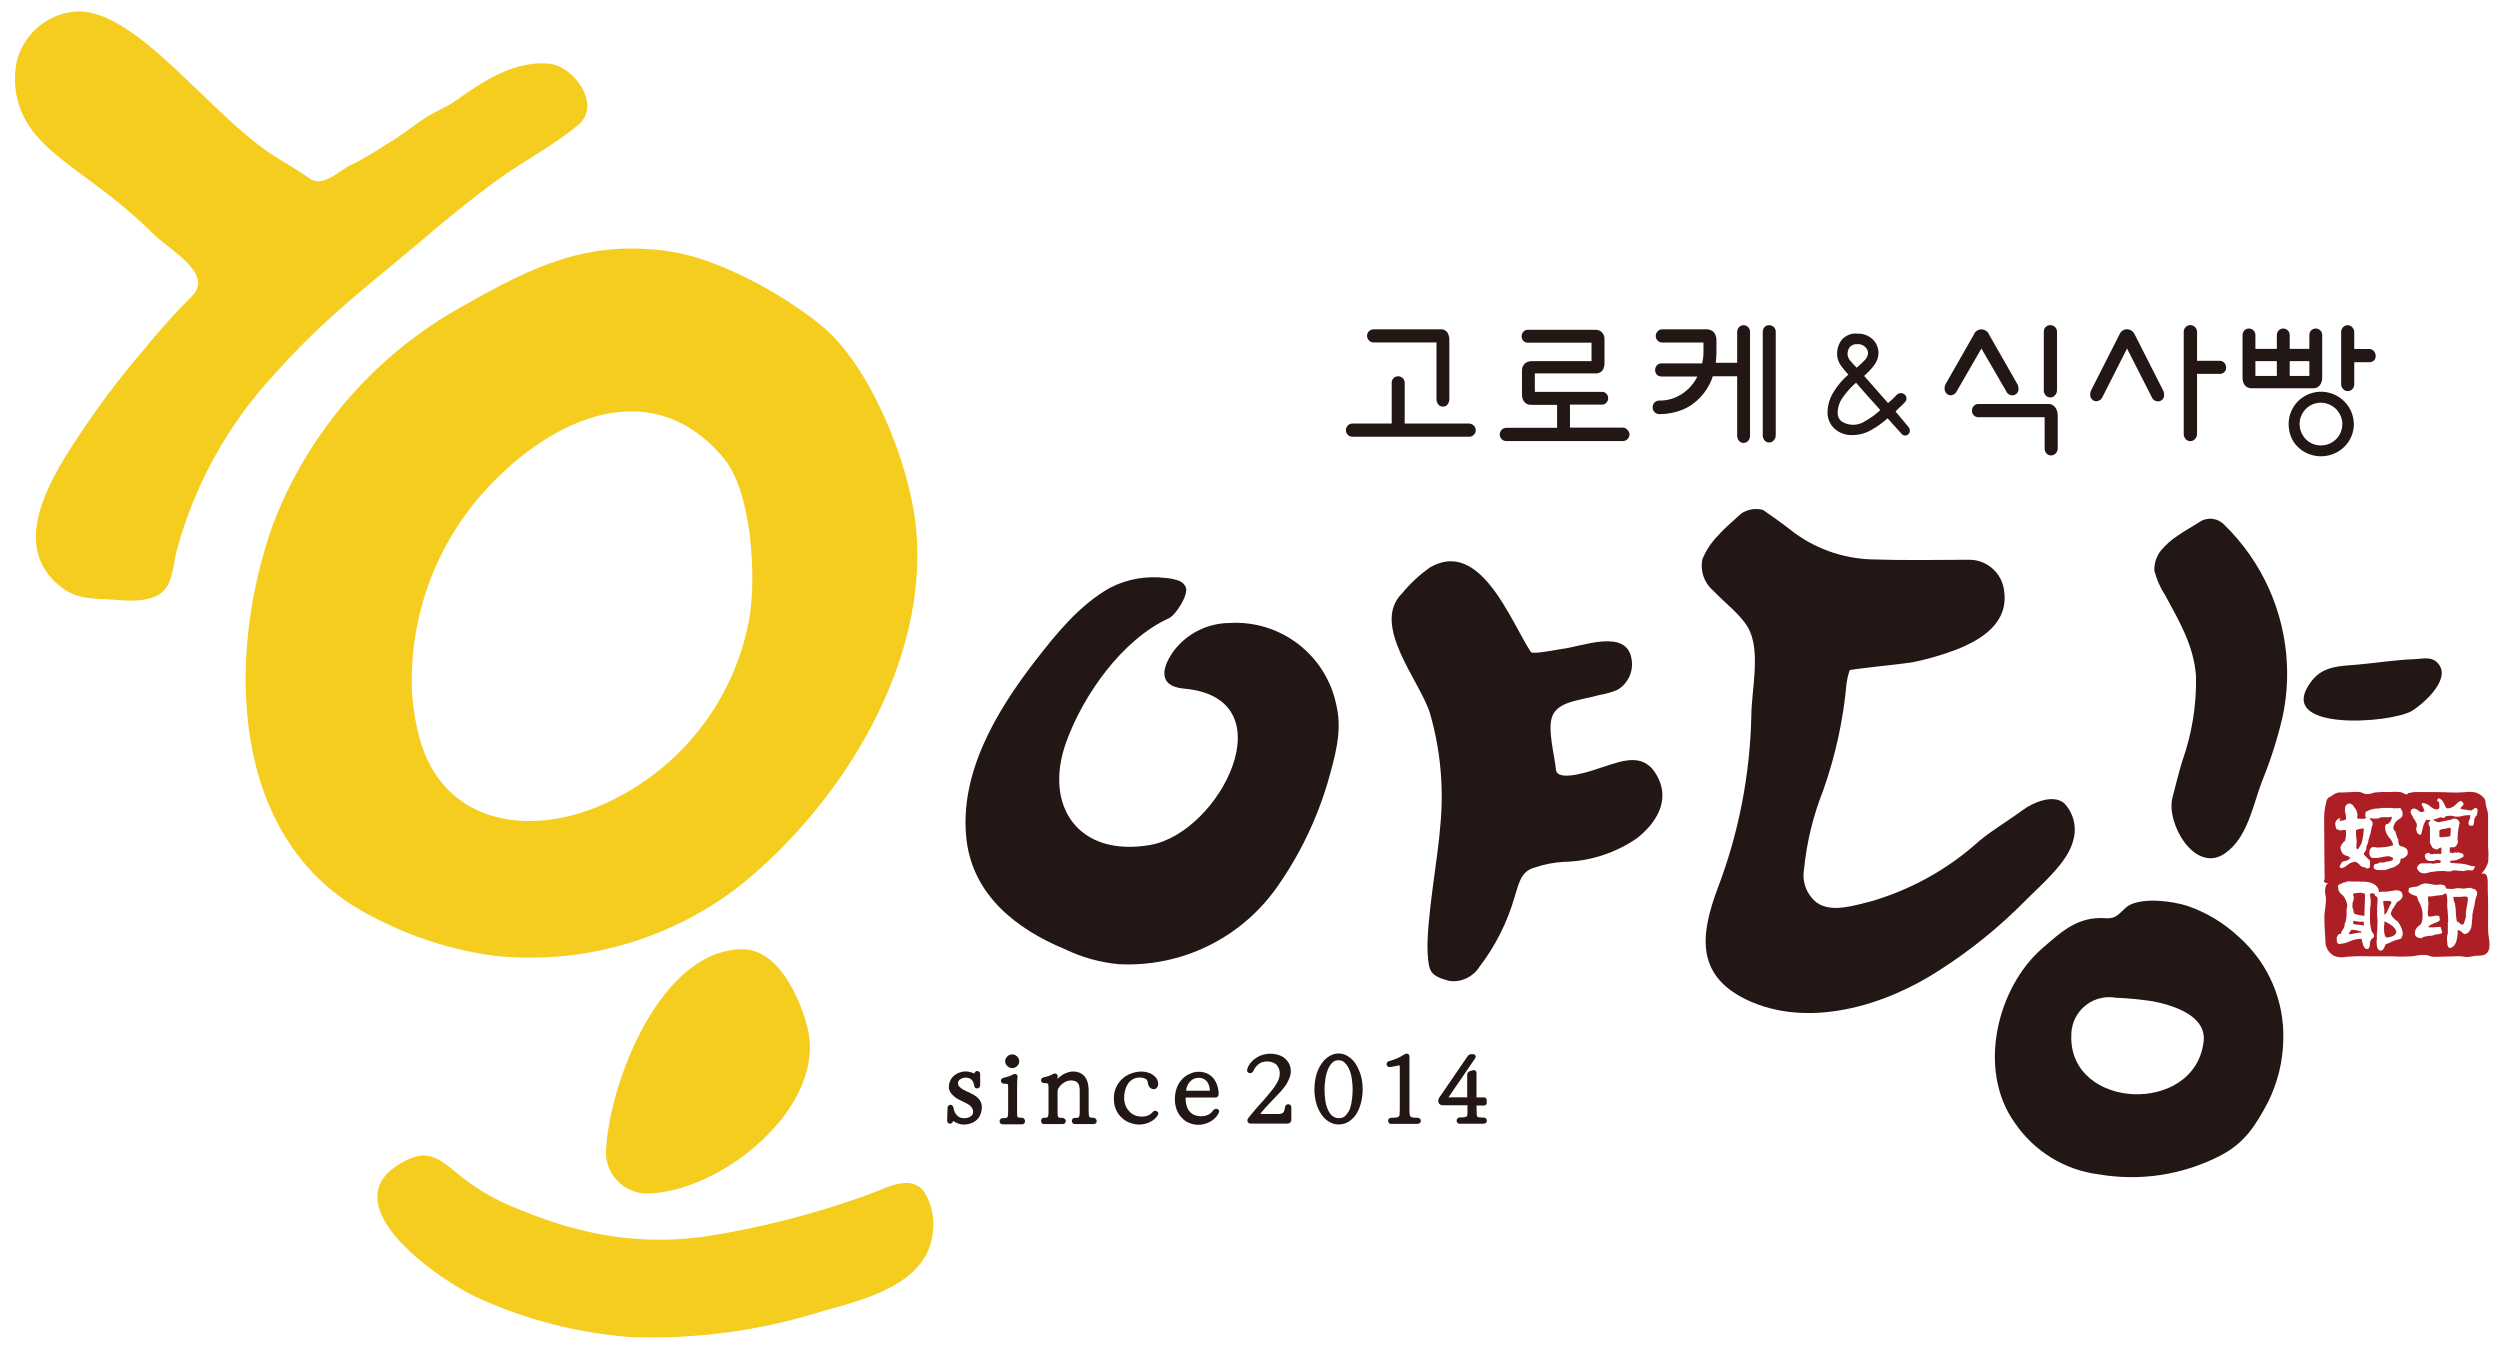
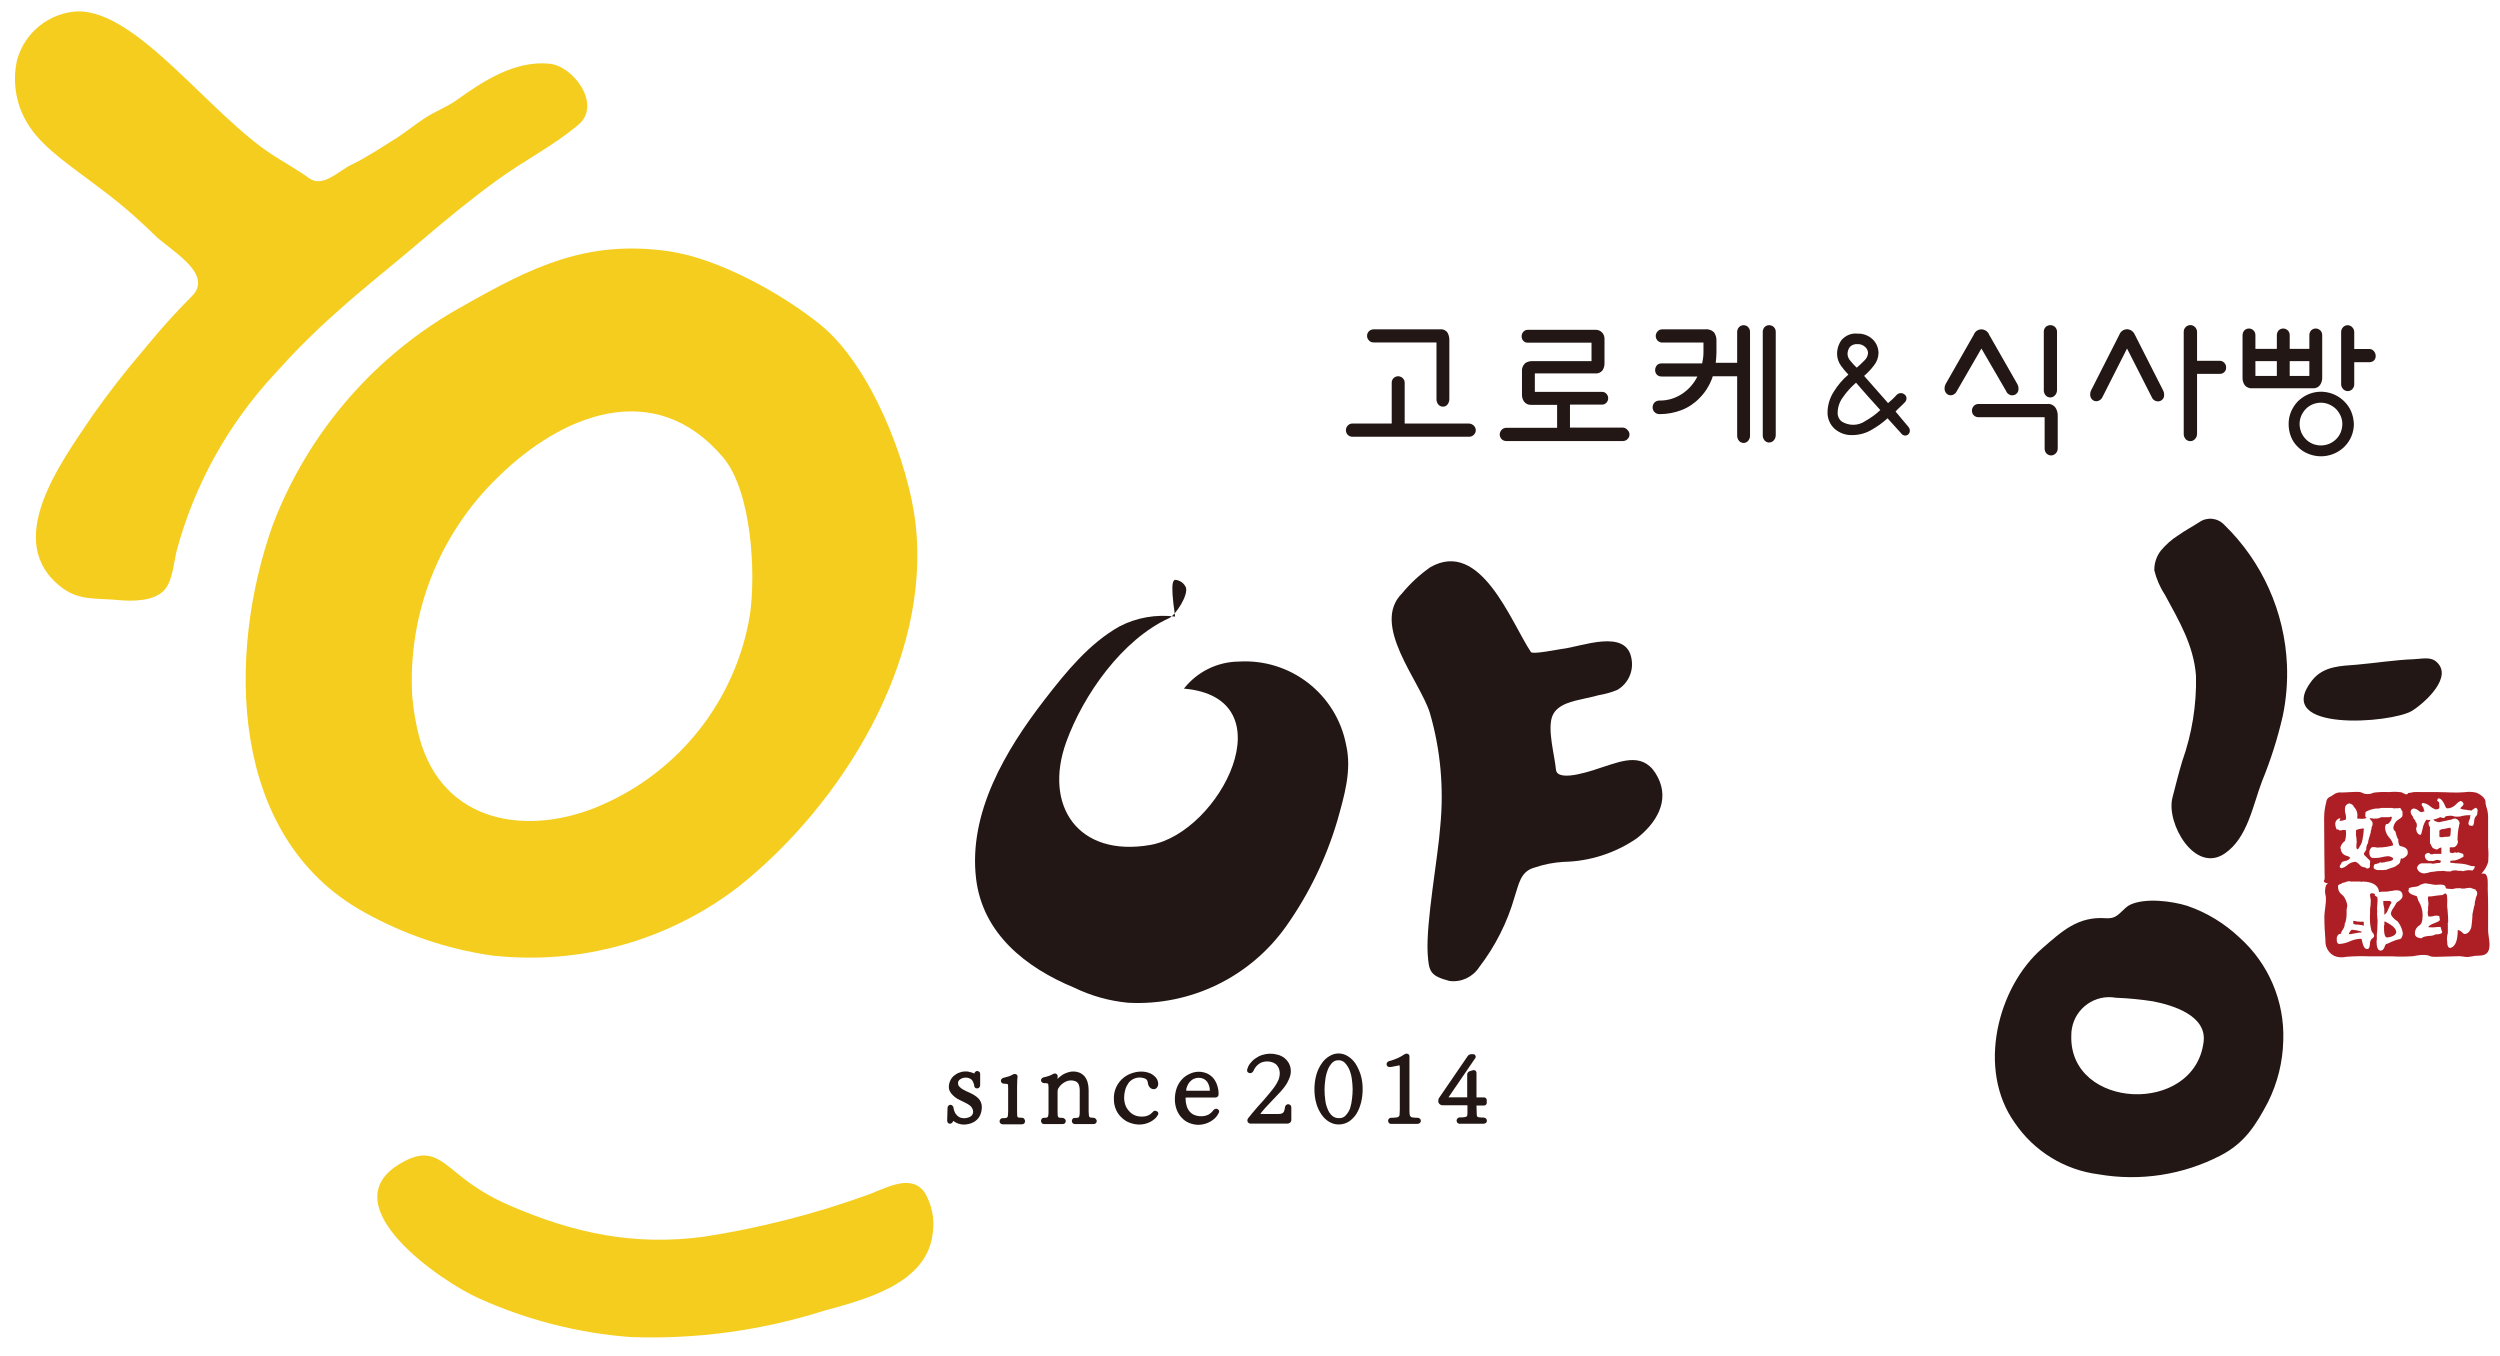
<svg xmlns="http://www.w3.org/2000/svg" version="1.1" id="레이어_1" x="0px" y="0px" viewBox="0 0 209.94 113.89" style="enable-background:new 0 0 209.94 113.89;" xml:space="preserve">
  <style type="text/css">
	.st0{fill-rule:evenodd;clip-rule:evenodd;fill:#221714;}
	.st1{fill:#F4CD1E;}
	.st2{fill:#221714;}
	.st3{fill:#AD1F24;}
</style>
  <g id="그룹_26" transform="translate(-238.12 -401.563)">
-     <path id="패스_1" class="st0" d="M337,450.29c0.31,0.08,0.56,0.29,0.7,0.58c0.25,0.65-0.86,2.35-1.4,2.6   c-3.95,1.8-7.21,6.45-8.64,10.4c-1.94,5.37,1.01,9.7,7.05,8.65c5.87-1.02,11.64-12.36,2.83-13.13c-2.27-0.2-1.83-1.86-0.8-3.24   c1.11-1.41,2.8-2.25,4.6-2.27c4.34-0.27,8.2,2.72,9.02,6.99c0.5,2.14-0.16,4.31-0.73,6.35c-0.94,3.18-2.39,6.18-4.3,8.88   c-3.03,4.28-8.04,6.71-13.28,6.43c-1.57-0.15-3.11-0.58-4.53-1.27c-4.08-1.69-7.67-4.54-8.23-9.13   c-0.67-5.55,2.49-10.83,5.75-15.05c1.78-2.3,3.74-4.73,6.32-6.17c1.43-0.73,3.04-1.01,4.64-0.81   C336.33,450.12,336.67,450.19,337,450.29z" />
+     <path id="패스_1" class="st0" d="M337,450.29c0.31,0.08,0.56,0.29,0.7,0.58c0.25,0.65-0.86,2.35-1.4,2.6   c-3.95,1.8-7.21,6.45-8.64,10.4c-1.94,5.37,1.01,9.7,7.05,8.65c5.87-1.02,11.64-12.36,2.83-13.13c1.11-1.41,2.8-2.25,4.6-2.27c4.34-0.27,8.2,2.72,9.02,6.99c0.5,2.14-0.16,4.31-0.73,6.35c-0.94,3.18-2.39,6.18-4.3,8.88   c-3.03,4.28-8.04,6.71-13.28,6.43c-1.57-0.15-3.11-0.58-4.53-1.27c-4.08-1.69-7.67-4.54-8.23-9.13   c-0.67-5.55,2.49-10.83,5.75-15.05c1.78-2.3,3.74-4.73,6.32-6.17c1.43-0.73,3.04-1.01,4.64-0.81   C336.33,450.12,336.67,450.19,337,450.29z" />
    <path id="패스_2" class="st0" d="M366.68,456.32c0.14,0.22,2.25-0.22,2.59-0.26c1.65-0.18,5.45-1.77,5.86,0.84   c0.19,1.03-0.29,2.08-1.2,2.6c-0.5,0.21-1.02,0.35-1.55,0.44c-0.42,0.11-0.79,0.2-1.22,0.29c-0.93,0.21-2.26,0.45-2.67,1.44   c-0.46,1.11,0.19,3.34,0.29,4.51c0.1,1.2,3.4-0.03,3.93-0.2c1.74-0.56,3.54-1.3,4.63,0.86c1.03,2.02-0.18,3.89-1.78,5.13   c-1.81,1.24-3.95,1.93-6.15,1.97c-0.83,0.05-1.64,0.21-2.43,0.48c-1.2,0.32-1.32,1.44-1.67,2.46c-0.61,2.14-1.62,4.14-2.98,5.91   c-0.54,0.83-1.51,1.28-2.49,1.15c-1.64-0.43-1.73-0.8-1.83-2.29c-0.16-2.61,0.88-8.15,1.06-10.73c0.31-3.19,0.02-6.42-0.88-9.5   c-0.85-2.7-4.98-7.4-2.33-10.03c0.69-0.84,1.49-1.58,2.38-2.2C362.46,446.79,364.99,453.77,366.68,456.32z" />
    <g id="그룹_18">
      <path id="패스_3" class="st1" d="M279.42,481.8c7.4,0.84,14.84-1.24,20.74-5.79c8.67-6.91,16.14-18.96,14.85-30.42    c-0.58-5.19-3.77-13.31-7.95-16.72c-3.22-2.62-8.59-5.6-12.74-6.2c-6.89-1.01-11.56,1.32-17.3,4.58    c-7.32,4.03-12.98,10.53-15.97,18.33c-3.9,10.89-3.75,26.28,7.64,32.58C272.02,480.02,275.65,481.26,279.42,481.8z M272.74,460.05    c-0.4-6.91,2.24-13.64,7.22-18.44c5.3-5.21,13.12-8.44,18.88-1.64c2.42,2.85,2.77,9.8,2.25,13.26    c-1.18,7.12-5.92,13.14-12.55,15.98c-5.98,2.59-13.21,1.61-15.2-5.7C273.04,462.38,272.84,461.22,272.74,460.05z" />
      <path id="패스_4" class="st1" d="M261.18,432.97c1.59-1.78,3.27-3.47,5.05-5.05c2.42-2.19,4.99-4.19,7.47-6.31    c2-1.71,4.14-3.46,6.32-5.03s4.62-2.81,6.67-4.54c1.99-1.67-0.4-4.94-2.45-5.13c-2.89-0.27-5.52,1.44-7.76,3.05    c-0.83,0.6-1.82,0.95-2.68,1.52c-0.82,0.53-1.56,1.15-2.36,1.66c-0.68,0.43-1.35,0.86-2.04,1.28c-0.57,0.35-1.16,0.68-1.76,0.97    c-1.03,0.48-2.41,1.99-3.56,1.14c-0.96-0.7-2.01-1.27-3.01-1.92c-5.33-3.41-11.43-12.21-16.46-12.09    c-2.38,0.13-4.41,1.77-5.05,4.06c-0.45,1.96-0.06,4.03,1.09,5.69c1.25,1.87,3.85,3.54,5.65,4.94c1.68,1.23,3.26,2.58,4.75,4.04    c1.17,1.22,5.1,3.26,3.19,5.18c-1.34,1.33-2.6,2.75-3.8,4.2l-0.23,0.28c-1.53,1.78-2.97,3.63-4.32,5.55    c-2.62,3.9-7.69,10.64-2.53,14.48c1.44,1.07,2.89,0.84,4.66,1.01c1.2,0.12,3.07,0.12,3.92-0.86c0.69-0.79,0.76-2.25,1.02-3.29    C254.45,442.26,257.28,437.17,261.18,432.97z" />
      <path id="패스_5" class="st1" d="M316.45,505.1c0.17-1.17-0.07-2.37-0.68-3.39c-1.18-1.71-3.45-0.25-4.92,0.24    c-4.4,1.58-8.94,2.74-13.56,3.46c-5.91,0.8-11.01-0.28-16.47-2.66c-1.47-0.64-2.85-1.47-4.1-2.49c-1.85-1.51-2.71-2.33-4.98-0.99    c-5.97,3.51,3.49,9.95,6.59,11.32c4.01,1.81,8.3,2.91,12.69,3.25c5.5,0.21,10.99-0.53,16.24-2.19    C310.64,510.71,315.99,509.42,316.45,505.1z" />
-       <path id="패스_6" class="st1" d="M292.27,501.79c6.21,0.06,15.4-7.22,13.64-14.01c-0.64-2.45-2.43-6.51-5.45-6.5    c-6.84,0.03-11.06,10.99-11.43,16.61c-0.24,1.91,1.12,3.64,3.02,3.88C292.13,501.78,292.2,501.79,292.27,501.79z" />
    </g>
    <g id="그룹_19">
-       <path id="패스_7" class="st0" d="M406.41,451.12c0.43,2.75-1.88,4.17-4.1,5.03c-1.15,0.43-2.33,0.77-3.54,1.02    c-0.5,0.11-5.3,0.59-5.33,0.68c-0.11,0.34-0.19,0.69-0.25,1.05c-0.27,3.1-0.94,6.15-1.98,9.08c-0.83,2.1-1.37,4.3-1.59,6.55    c-0.2,1.07,0.21,2.15,1.06,2.83c1.26,0.89,3.17,0.23,4.54-0.1c3.38-0.98,6.49-2.71,9.1-5.07c1.15-0.95,2.46-1.71,3.66-2.6    c0.84-0.62,2.52-1.36,3.47-0.59c0.8,0.83,1.1,2.03,0.77,3.14c-0.45,1.88-2.76,3.77-4.07,5.11c-2.15,2.17-4.54,4.11-7.12,5.76    c-4.56,3-11.14,5.02-16.35,2.45c-4.17-2.06-3.75-5.46-2.33-9.26c1.77-4.63,2.73-9.54,2.84-14.5c0.01-2.12,0.74-5.11-0.11-7.1    c-0.55-1.28-2.16-2.43-3.11-3.46c-0.76-0.65-1.1-1.67-0.88-2.64c0.31-0.75,0.77-1.43,1.35-2.01c0.58-0.66,1.27-1.21,1.91-1.81    c0.53-0.35,1.19-0.46,1.81-0.3c0.79,0.54,1.57,1.09,2.32,1.68c1.95,1.54,4.35,2.41,6.84,2.48c2.69,0.09,5.38,0.04,8.07,0.03    C404.9,448.52,406.21,449.62,406.41,451.12z" />
      <path id="패스_8" class="st0" d="M414.94,478.67c0.21,0.02,0.41,0,0.61-0.05c0.55-0.16,0.93-0.83,1.45-1.08    c1.27-0.6,3.51-0.31,4.79,0.09c1.64,0.56,3.13,1.47,4.39,2.66c2.45,2.19,3.8,5.36,3.68,8.65c-0.04,1.8-0.48,3.56-1.28,5.17    c-1.04,1.97-1.97,3.45-4.01,4.5c-3.14,1.62-6.73,2.17-10.21,1.57c-2.86-0.36-5.43-1.94-7.05-4.33c-3.2-4.48-1.45-11.38,2.3-14.64    C411.3,479.74,412.62,478.51,414.94,478.67z M412.06,488.52c-0.2,6.23,10.33,6.73,11.11,0.54c0.28-2.22-2.57-3.08-4.25-3.41    c-1.03-0.16-2.07-0.26-3.12-0.3c-1.73-0.31-3.39,0.85-3.69,2.58C412.07,488.13,412.06,488.32,412.06,488.52z" />
      <path id="패스_9" class="st0" d="M430.17,457.4c0.06,1.45-0.06,2.9-0.36,4.32c-0.43,1.86-1.01,3.68-1.73,5.44    c-0.78,2.03-1.21,4.77-3.14,6.08c-2.52,1.71-4.93-2.55-4.39-4.68c0.26-1.02,0.52-2.05,0.82-3.06c0.82-2.31,1.22-4.74,1.16-7.19    c-0.19-2.56-1.43-4.62-2.62-6.82c-0.41-0.62-0.7-1.31-0.88-2.03c-0.01-0.6,0.18-1.18,0.55-1.66c0.42-0.5,0.91-0.94,1.47-1.29    c0.56-0.4,1.18-0.72,1.76-1.1c0.66-0.46,1.55-0.36,2.1,0.23C428.1,448.74,429.98,452.95,430.17,457.4z" />
      <path id="패스_10" class="st0" d="M442.66,457.09c1.58,1.26-0.93,3.51-1.98,4.16c-1.7,1.06-11.82,1.83-8.41-2.54    c0.99-1.27,2.56-1.22,3.77-1.33c1.59-0.14,3.2-0.4,4.78-0.46C441.43,456.9,442.18,456.7,442.66,457.09z" />
    </g>
    <g id="그룹_20">
      <path id="패스_11" class="st2" d="M320.28,493.8c-0.1-0.1-0.21-0.19-0.33-0.26c-0.13-0.08-0.26-0.15-0.39-0.21    c-0.19-0.08-0.38-0.17-0.56-0.27c-0.11-0.06-0.2-0.13-0.29-0.22c-0.05-0.04-0.08-0.09-0.11-0.15c-0.02-0.06-0.03-0.13-0.03-0.2    c0-0.05,0.01-0.1,0.04-0.14c0.03-0.05,0.07-0.1,0.12-0.14c0.06-0.04,0.13-0.08,0.2-0.11c0.19-0.06,0.4-0.06,0.59,0.01    c0.08,0.04,0.15,0.08,0.21,0.14c0.06,0.07,0.1,0.15,0.13,0.23c0.03,0.08,0.06,0.16,0.07,0.24c-0.01,0.13,0.09,0.24,0.22,0.24    c0.01,0,0.01,0,0.02,0h0.04c0.06-0.01,0.11-0.04,0.15-0.08c0.05-0.05,0.07-0.12,0.07-0.19v-0.94c0-0.07-0.02-0.14-0.08-0.18    c-0.04-0.04-0.1-0.06-0.16-0.07c-0.06,0-0.12,0.02-0.17,0.07c-0.04,0.04-0.07,0.08-0.08,0.14v0.01l-0.01-0.01    c-0.1-0.05-0.2-0.08-0.31-0.11c-0.31-0.1-0.65-0.08-0.95,0.04c-0.17,0.06-0.32,0.15-0.46,0.27c-0.13,0.12-0.23,0.26-0.3,0.42    c-0.07,0.16-0.11,0.34-0.11,0.51c0,0.14,0.03,0.27,0.1,0.39c0.06,0.12,0.15,0.23,0.25,0.32c0.11,0.11,0.23,0.2,0.36,0.28    c0.14,0.08,0.28,0.15,0.42,0.21c0.16,0.08,0.3,0.15,0.43,0.22c0.1,0.06,0.19,0.12,0.28,0.2c0.06,0.07,0.11,0.14,0.15,0.23    c0.03,0.08,0.05,0.16,0.05,0.24c0,0.07-0.02,0.14-0.05,0.21c-0.03,0.06-0.08,0.12-0.14,0.16c-0.08,0.05-0.16,0.1-0.25,0.12    c-0.22,0.07-0.46,0.06-0.68-0.02c-0.1-0.05-0.19-0.12-0.26-0.2c-0.08-0.08-0.14-0.18-0.18-0.28c-0.05-0.11-0.08-0.23-0.09-0.35    c-0.01-0.06-0.05-0.12-0.1-0.17c-0.04-0.04-0.1-0.05-0.15-0.06h-0.04c-0.05,0.01-0.1,0.04-0.14,0.08    c-0.04,0.05-0.07,0.11-0.07,0.18l-0.03,1.06c0,0.06,0.02,0.13,0.05,0.18c0.08,0.1,0.22,0.12,0.32,0.04c0.01,0,0.01-0.01,0.02-0.01    c0.05-0.04,0.08-0.09,0.1-0.14c0.01-0.01,0.01-0.03,0.02-0.04l0.01,0.01c0.24,0.18,0.52,0.28,0.82,0.3c0.23,0,0.46-0.03,0.67-0.11    c0.19-0.07,0.36-0.17,0.5-0.31c0.14-0.13,0.24-0.3,0.3-0.48c0.07-0.19,0.1-0.39,0.1-0.59c0-0.14-0.03-0.27-0.08-0.39    C320.45,494.02,320.38,493.9,320.28,493.8z" />
      <path id="패스_12" class="st2" d="M323.95,495.43c-0.1,0-0.19-0.01-0.29-0.02c-0.04,0-0.07-0.03-0.09-0.06    c-0.02-0.03-0.03-0.07-0.03-0.11c-0.01-0.09-0.01-0.2-0.01-0.33v-2.05c0-0.11,0-0.25,0.01-0.43c0-0.15,0.01-0.3,0.03-0.45    c0.01-0.11-0.06-0.2-0.17-0.22l-0.07-0.01c-0.05,0-0.1,0.01-0.14,0.04c-0.12,0.07-0.25,0.13-0.38,0.17    c-0.14,0.04-0.27,0.08-0.41,0.11c-0.06,0.01-0.12,0.05-0.16,0.09c-0.09,0.08-0.1,0.22-0.01,0.32c0.01,0.01,0.02,0.02,0.03,0.03    c0.05,0.04,0.12,0.06,0.18,0.06c0.08,0,0.16,0,0.24,0.02c0.05,0.01,0.08,0.02,0.07,0.02c0.01,0.02,0.02,0.04,0.02,0.07    c0.01,0.08,0.01,0.16,0.01,0.25v2.02c0,0.1-0.01,0.2-0.02,0.3c0,0.05-0.02,0.09-0.05,0.13c-0.02,0.03-0.06,0.05-0.1,0.06    c-0.09,0.02-0.18,0.03-0.28,0.02c-0.14-0.01-0.26,0.11-0.27,0.25c0,0,0,0,0,0.01c0,0.07,0.02,0.13,0.07,0.18    c0.05,0.05,0.13,0.08,0.2,0.08h1.61c0.08,0,0.15-0.03,0.2-0.09c0.04-0.05,0.06-0.11,0.06-0.18c0-0.06-0.02-0.11-0.05-0.15    C324.11,495.47,324.03,495.43,323.95,495.43z" />
-       <path id="패스_13" class="st2" d="M323.12,491.26c0.15,0,0.3-0.06,0.41-0.17c0.12-0.1,0.18-0.25,0.18-0.41    c0-0.15-0.07-0.3-0.18-0.4c-0.22-0.23-0.59-0.23-0.81-0.01c0,0-0.01,0.01-0.01,0.01c-0.12,0.1-0.18,0.25-0.18,0.4    c0,0.16,0.07,0.31,0.19,0.41C322.82,491.2,322.97,491.26,323.12,491.26z" />
      <path id="패스_14" class="st2" d="M329.94,495.43c-0.09,0-0.17-0.01-0.25-0.02c-0.03,0-0.05-0.02-0.07-0.04l-0.02-0.03    c-0.03-0.03-0.04-0.08-0.04-0.12c-0.01-0.11-0.02-0.21-0.02-0.32v-1.8c0-0.22-0.03-0.45-0.09-0.66c-0.05-0.18-0.14-0.35-0.26-0.5    c-0.12-0.13-0.26-0.23-0.42-0.3c-0.3-0.12-0.64-0.13-0.95-0.03c-0.14,0.04-0.28,0.1-0.41,0.17c-0.13,0.08-0.26,0.18-0.38,0.28    c-0.04,0.03-0.08,0.07-0.11,0.11c0-0.07,0.01-0.15,0.02-0.22c0.01-0.11-0.07-0.2-0.17-0.23l-0.07-0.01c-0.05,0-0.1,0.01-0.14,0.04    c-0.12,0.07-0.25,0.13-0.38,0.17c-0.14,0.05-0.27,0.08-0.41,0.11c-0.06,0.01-0.12,0.05-0.16,0.09c-0.05,0.04-0.07,0.1-0.07,0.16    c0,0.07,0.03,0.14,0.09,0.18c0.05,0.04,0.12,0.06,0.18,0.06c0.08,0,0.16,0,0.24,0.02c0.05,0.01,0.08,0.02,0.07,0.02    c0.02,0.02,0.03,0.05,0.03,0.08c0.01,0.08,0.02,0.16,0.02,0.24v2.03c0,0.11,0,0.21-0.02,0.31c0,0.05-0.02,0.1-0.05,0.14    c-0.02,0.02-0.04,0.04-0.07,0.05c-0.08,0.02-0.16,0.02-0.24,0.02c-0.08,0-0.16,0.03-0.2,0.1c-0.03,0.04-0.05,0.1-0.05,0.16    c0,0.06,0.02,0.13,0.06,0.18c0.05,0.06,0.12,0.09,0.2,0.09h1.56c0.08,0,0.15-0.03,0.2-0.09c0.04-0.05,0.06-0.11,0.06-0.18    l-0.01-0.04c-0.01-0.04-0.03-0.08-0.06-0.11c-0.05-0.06-0.12-0.1-0.2-0.1c-0.09,0-0.19-0.01-0.28-0.02    c-0.04-0.01-0.07-0.03-0.09-0.07c-0.02-0.04-0.04-0.08-0.04-0.12c-0.01-0.11-0.01-0.21-0.01-0.32v-1.71c0-0.1,0.03-0.2,0.09-0.28    c0.07-0.12,0.16-0.22,0.26-0.31c0.11-0.09,0.23-0.17,0.36-0.23c0.25-0.11,0.53-0.12,0.79-0.02c0.09,0.04,0.16,0.09,0.22,0.17    c0.06,0.08,0.09,0.18,0.11,0.28c0.02,0.12,0.04,0.25,0.03,0.37v1.74c0,0.1,0,0.21-0.02,0.31c-0.01,0.05-0.02,0.1-0.05,0.14    c-0.02,0.03-0.05,0.05-0.08,0.05c-0.08,0.02-0.17,0.03-0.26,0.02c-0.08,0-0.16,0.03-0.2,0.1c-0.03,0.04-0.05,0.1-0.05,0.16    c0,0.06,0.02,0.12,0.06,0.17c0.05,0.06,0.12,0.09,0.2,0.09h1.56c0.07,0,0.14-0.03,0.19-0.07c0.05-0.05,0.08-0.12,0.08-0.19    c0-0.07-0.03-0.13-0.08-0.17C330.09,495.46,330.02,495.43,329.94,495.43z" />
      <path id="패스_15" class="st2" d="M335.24,494.87c-0.11-0.06-0.24-0.03-0.31,0.07c-0.07,0.07-0.13,0.13-0.21,0.19    c-0.07,0.05-0.14,0.09-0.21,0.11c-0.08,0.04-0.16,0.06-0.24,0.07c-0.1,0.02-0.2,0.02-0.3,0.02c-0.2,0-0.4-0.04-0.58-0.12    c-0.17-0.08-0.33-0.19-0.45-0.34c-0.14-0.14-0.24-0.31-0.31-0.49c-0.07-0.2-0.11-0.42-0.11-0.63c0-0.22,0.03-0.44,0.09-0.65    c0.05-0.2,0.14-0.38,0.25-0.55c0.1-0.15,0.24-0.27,0.4-0.36c0.17-0.09,0.36-0.14,0.55-0.14c0.12,0,0.24,0.01,0.36,0.05    c0.07,0.02,0.14,0.05,0.2,0.09c0.04,0.04,0.08,0.09,0.1,0.14c0.02,0.05,0.04,0.1,0.04,0.16c0.01,0.13,0.06,0.25,0.14,0.36    c0.08,0.11,0.22,0.18,0.36,0.18c0.12,0,0.24-0.07,0.3-0.18c0.08-0.13,0.09-0.29,0.05-0.43c-0.03-0.16-0.11-0.3-0.22-0.42    c-0.11-0.11-0.23-0.2-0.36-0.27c-0.26-0.12-0.54-0.18-0.82-0.18c-0.27,0-0.54,0.05-0.79,0.14c-0.92,0.3-1.54,1.17-1.51,2.14    c-0.01,0.33,0.06,0.67,0.2,0.97c0.12,0.26,0.3,0.49,0.51,0.67c0.2,0.18,0.43,0.32,0.69,0.4c0.24,0.08,0.49,0.13,0.74,0.13    c0.32,0,0.63-0.08,0.91-0.22c0.13-0.07,0.26-0.15,0.37-0.25c0.12-0.1,0.21-0.23,0.29-0.36c0.03-0.06,0.03-0.12,0.01-0.18    C335.35,494.94,335.3,494.9,335.24,494.87z" />
      <path id="패스_16" class="st2" d="M340.32,494.68l-0.05-0.01c-0.05,0-0.09,0.01-0.13,0.03c-0.06,0.02-0.1,0.06-0.14,0.11    c-0.1,0.14-0.24,0.26-0.39,0.35c-0.18,0.09-0.38,0.14-0.58,0.14c-0.21,0.01-0.42-0.03-0.62-0.11c-0.16-0.06-0.29-0.17-0.4-0.3    c-0.11-0.13-0.19-0.28-0.24-0.45c-0.06-0.2-0.09-0.41-0.09-0.62c0-0.03,0-0.05,0-0.08c0.04-0.01,0.07-0.01,0.11-0.01h2.38    c0.07,0,0.13-0.02,0.18-0.06c0.07-0.05,0.1-0.13,0.1-0.21c0.01-0.24-0.03-0.48-0.1-0.71c-0.07-0.22-0.17-0.43-0.31-0.61    c-0.14-0.17-0.31-0.31-0.51-0.41c-0.47-0.22-1.01-0.22-1.48,0c-0.25,0.11-0.48,0.26-0.66,0.46c-0.2,0.21-0.35,0.46-0.45,0.73    c-0.11,0.3-0.16,0.63-0.16,0.95c0,0.31,0.05,0.61,0.16,0.9c0.1,0.25,0.24,0.48,0.43,0.67c0.17,0.19,0.39,0.34,0.63,0.43    c0.24,0.1,0.5,0.15,0.76,0.15c0.17,0,0.34-0.02,0.51-0.07c0.17-0.04,0.33-0.11,0.49-0.2c0.15-0.08,0.29-0.19,0.41-0.31    c0.13-0.13,0.23-0.28,0.31-0.45c0.03-0.06,0.03-0.13,0-0.19C340.43,494.74,340.38,494.7,340.32,494.68z M339.2,492.16    c0.11,0.06,0.21,0.14,0.29,0.24c0.08,0.11,0.13,0.24,0.17,0.36c0.04,0.13,0.06,0.26,0.06,0.4h-1.99c0-0.13,0.03-0.25,0.08-0.37    c0.05-0.14,0.12-0.26,0.22-0.37c0.1-0.11,0.21-0.2,0.34-0.26C338.63,492.04,338.94,492.04,339.2,492.16L339.2,492.16z" />
      <path id="패스_17" class="st2" d="M346.31,494.29c-0.06,0-0.13,0.02-0.18,0.06c-0.05,0.05-0.09,0.11-0.1,0.18    c-0.01,0.1-0.03,0.19-0.06,0.29c-0.01,0.06-0.04,0.11-0.08,0.16c-0.04,0.04-0.08,0.07-0.13,0.09c-0.09,0.03-0.18,0.04-0.27,0.04    h-1.31c-0.05,0-0.1,0-0.15,0l-0.07-0.01c0.05-0.08,0.13-0.17,0.23-0.29c0.11-0.13,0.21-0.25,0.32-0.36l1.18-1.25    c0.09-0.1,0.17-0.2,0.25-0.3c0.1-0.13,0.19-0.26,0.27-0.4c0.08-0.15,0.15-0.3,0.21-0.46c0.15-0.38,0.13-0.81-0.06-1.18    c-0.1-0.18-0.24-0.34-0.4-0.47c-0.17-0.12-0.36-0.21-0.56-0.26c-0.43-0.12-0.88-0.11-1.3,0.03c-0.21,0.07-0.4,0.17-0.58,0.3    c-0.17,0.12-0.32,0.27-0.44,0.43c-0.11,0.15-0.19,0.33-0.23,0.51c-0.02,0.08,0.01,0.16,0.06,0.21c0.05,0.04,0.11,0.07,0.17,0.07    h0.03c0.04,0,0.09-0.01,0.12-0.03c0.06-0.03,0.11-0.08,0.14-0.14c0.04-0.1,0.1-0.2,0.16-0.29c0.07-0.1,0.15-0.19,0.24-0.26    c0.09-0.08,0.2-0.14,0.32-0.19c0.27-0.09,0.57-0.1,0.85-0.01c0.12,0.04,0.23,0.1,0.33,0.17c0.09,0.09,0.17,0.2,0.23,0.32    c0.06,0.14,0.09,0.29,0.09,0.44c0,0.17-0.03,0.35-0.09,0.51c-0.08,0.2-0.19,0.39-0.31,0.57c-0.08,0.11-0.16,0.23-0.26,0.35    s-0.21,0.26-0.33,0.4s-0.25,0.3-0.39,0.46l-0.48,0.53c-0.22,0.25-0.39,0.45-0.5,0.59c-0.11,0.14-0.19,0.24-0.24,0.3    c-0.1,0.09-0.14,0.22-0.11,0.34c0.04,0.11,0.15,0.18,0.26,0.18h3.1c0.08,0,0.15-0.03,0.21-0.08c0.07-0.05,0.11-0.14,0.11-0.23    v-1.04c0-0.07-0.02-0.15-0.07-0.2C346.44,494.33,346.38,494.3,346.31,494.29z" />
      <path id="패스_18" class="st2" d="M351.95,490.88c-0.17-0.25-0.38-0.46-0.64-0.62c-0.47-0.3-1.06-0.31-1.53-0.02    c-0.26,0.15-0.48,0.35-0.65,0.6c-0.21,0.29-0.36,0.61-0.46,0.95c-0.12,0.41-0.17,0.84-0.17,1.26c0,0.4,0.05,0.8,0.16,1.18    c0.09,0.33,0.24,0.64,0.43,0.92c0.17,0.25,0.39,0.47,0.65,0.62c0.25,0.15,0.53,0.23,0.82,0.22c0.31,0,0.6-0.09,0.86-0.26    c0.25-0.18,0.47-0.4,0.63-0.67c0.17-0.29,0.29-0.61,0.37-0.93c0.09-0.36,0.13-0.74,0.13-1.11c0-0.41-0.05-0.82-0.17-1.21    C352.28,491.5,352.14,491.18,351.95,490.88z M350.57,495.46c-0.21,0.01-0.41-0.06-0.57-0.19c-0.17-0.15-0.3-0.34-0.38-0.55    c-0.11-0.25-0.18-0.51-0.21-0.78c-0.04-0.29-0.06-0.58-0.06-0.87c0-0.27,0.02-0.54,0.06-0.81c0.03-0.28,0.1-0.56,0.2-0.83    c0.08-0.23,0.21-0.43,0.37-0.61c0.14-0.15,0.34-0.23,0.54-0.22c0.2-0.01,0.4,0.07,0.54,0.22c0.17,0.18,0.3,0.38,0.39,0.61    c0.1,0.26,0.17,0.53,0.2,0.81c0.04,0.26,0.05,0.53,0.06,0.79c0,0.26-0.02,0.53-0.05,0.79c-0.03,0.27-0.08,0.54-0.16,0.8    c-0.08,0.23-0.21,0.43-0.37,0.61C350.99,495.39,350.78,495.47,350.57,495.46z" />
      <path id="패스_19" class="st2" d="M357.18,495.43c-0.15,0-0.3-0.01-0.45-0.03c-0.06-0.01-0.12-0.03-0.16-0.08    c-0.04-0.04-0.06-0.1-0.07-0.16c-0.02-0.14-0.02-0.28-0.02-0.42v-4.48c0-0.11-0.08-0.19-0.18-0.21c-0.08-0.02-0.15,0-0.22,0.04    c-0.19,0.13-0.4,0.24-0.61,0.34c-0.23,0.1-0.46,0.18-0.7,0.24c-0.06,0.02-0.12,0.06-0.16,0.11c-0.04,0.05-0.06,0.11-0.05,0.18    c0.01,0.07,0.05,0.14,0.11,0.17c0.05,0.03,0.1,0.04,0.16,0.04c0.06,0,0.12-0.01,0.17-0.02l0.2-0.04c0.07-0.02,0.13-0.03,0.2-0.04    c0.05-0.01,0.1-0.02,0.15-0.03c0.03-0.01,0.07-0.01,0.1-0.01c0,0.01,0.01,0.03,0.01,0.04c0.01,0.07,0.01,0.13,0.01,0.2v3.49    c0,0.14-0.01,0.28-0.02,0.41c0,0.06-0.02,0.11-0.06,0.15c-0.06,0.05-0.13,0.08-0.2,0.08c-0.15,0.02-0.3,0.03-0.45,0.03    c-0.08,0-0.16,0.04-0.21,0.11c-0.03,0.04-0.04,0.09-0.04,0.14c0,0.06,0.02,0.11,0.05,0.16c0.04,0.07,0.12,0.1,0.2,0.1h2.21    c0.07,0,0.14-0.02,0.2-0.07c0.06-0.05,0.09-0.12,0.09-0.19c0-0.07-0.03-0.13-0.08-0.17C357.32,495.46,357.25,495.43,357.18,495.43    z" />
      <path id="패스_20" class="st2" d="M362.11,494.4h0.61c0.05,0,0.1-0.01,0.15-0.04c0.07-0.04,0.11-0.12,0.1-0.2v-0.21    c0-0.06-0.02-0.12-0.06-0.16c-0.04-0.05-0.1-0.07-0.16-0.07h-0.6c-0.01,0-0.03,0-0.04,0v-2.05c0-0.09-0.04-0.17-0.11-0.21    c-0.07-0.04-0.14-0.04-0.21-0.02l-0.28,0.09c-0.11,0.05-0.19,0.16-0.18,0.29v1.89c-0.02,0-0.04,0-0.06,0h-1.51l2.24-3.28    c0.05-0.06,0.06-0.14,0.02-0.22c-0.03-0.07-0.1-0.12-0.18-0.12h-0.18c-0.06,0-0.12,0.02-0.17,0.05c-0.05,0.03-0.09,0.07-0.12,0.11    l-2.34,3.42c-0.12,0.13-0.16,0.32-0.11,0.49c0.07,0.15,0.22,0.23,0.38,0.22h2.05v0.69c0,0.06-0.01,0.12-0.02,0.18    c-0.01,0.03-0.03,0.05-0.05,0.07c-0.06,0.03-0.12,0.05-0.19,0.06c-0.13,0.02-0.26,0.02-0.39,0.02c-0.08,0-0.15,0.04-0.2,0.1    c-0.04,0.05-0.06,0.1-0.06,0.16c0,0.06,0.02,0.12,0.05,0.17c0.05,0.07,0.13,0.1,0.21,0.1h2.01c0.07,0,0.14-0.03,0.19-0.07    c0.06-0.05,0.09-0.12,0.08-0.19c0-0.06-0.02-0.13-0.07-0.17c-0.05-0.06-0.13-0.09-0.21-0.09c-0.12,0-0.24,0-0.36-0.02    c-0.06,0-0.11-0.02-0.16-0.06c-0.01,0-0.02-0.01-0.03-0.05c-0.02-0.07-0.02-0.14-0.02-0.21L362.11,494.4L362.11,494.4z" />
    </g>
    <g id="그룹_21">
-       <path id="패스_21" class="st3" d="M435.73,476.65c-0.02,0.05,0,0.1,0.03,0.14c0.01,0.04,0.02,0.07,0.03,0.11    c0,0.12-0.02,0.23-0.06,0.34c-0.05,0.1-0.07,0.2-0.06,0.31v0.23c0.05,0.09,0.08,0.18,0.09,0.28c0,0.17,0.08,0.27,0.23,0.29    c0.2,0.06,0.4,0.1,0.6,0.11c0.03,0.01,0.05,0.02,0.08,0.03c0-0.21,0.01-0.51,0.03-0.91s0.03-0.7,0.03-0.91    c-0.02-0.08-0.15-0.12-0.4-0.14C435.93,476.55,435.73,476.59,435.73,476.65z" />
      <path id="패스_22" class="st3" d="M438.35,478.38c0.13-0.09,0.23-0.22,0.28-0.37c0.11-0.25,0.19-0.42,0.23-0.51    c0.06-0.05,0.09-0.12,0.08-0.2c-0.05-0.02-0.1-0.05-0.14-0.08h-0.54c-0.01,0.21,0.02,0.42,0.08,0.63L438.35,478.38z" />
      <path id="패스_23" class="st3" d="M447.06,479.67c0-1.15,0.02-2.3-0.03-3.45c-0.01-0.3,0.08-1.12-0.23-1.28    c-0.11-0.03-0.23-0.03-0.34-0.01c0.03-0.01,0.06-0.03,0.09-0.06c0.24-0.27,0.42-0.58,0.52-0.93c0.03-0.42,0.03-0.84-0.01-1.26    v-2.41c0.01-0.33-0.04-0.66-0.15-0.96c-0.05-0.14-0.07-0.29-0.07-0.44c-0.01-0.31-0.48-0.63-0.76-0.74    c-0.33-0.08-0.67-0.09-1-0.04c-0.76,0.07-1.5-0.01-2.26-0.01h-1.3c-0.24,0-0.48-0.02-0.71,0c-0.15,0.04-0.31,0.06-0.47,0.08    c-0.09,0.27-0.4-0.02-0.55-0.06c-0.34-0.05-0.69-0.06-1.03-0.02c-0.42-0.02-0.84-0.01-1.25,0.04c-0.13,0.02-0.25,0.1-0.39,0.11    c-0.13,0.02-0.26,0.02-0.39,0c-0.16-0.03-0.3-0.14-0.46-0.16c-0.18-0.01-0.36-0.01-0.54,0c-0.33,0-0.65,0.05-0.98,0.04    c-0.26-0.03-0.51,0.05-0.71,0.21c-0.11,0.08-0.23,0.15-0.36,0.21c-0.12,0.09-0.2,0.23-0.21,0.39c-0.12,0.44-0.18,0.89-0.18,1.34    c0,1.05,0.01,2.1,0.02,3.15c0.01,0.53,0.01,1.06,0.02,1.59c0.01,0.13,0.01,0.26,0,0.39c-0.01,0.06-0.07,0.13-0.06,0.19    c0.02,0.09,0.3,0.2,0.37,0.15c-0.1,0.08-0.14,0.09-0.2,0.2c-0.09,0.29-0.1,0.61-0.01,0.9c0.06,0.6-0.12,1.16-0.12,1.76    c0,0.65,0.04,1.3,0.09,1.95c-0.03,0.53,0.25,1.04,0.73,1.29c0.32,0.14,0.68,0.16,1.03,0.08c0.62-0.05,1.24-0.06,1.87-0.04h1.96    c0.59,0.04,1.18,0.03,1.77-0.01c0.21-0.04,0.43-0.08,0.64-0.1c0.19-0.02,0.39-0.01,0.58,0.02c0.12,0.05,0.24,0.09,0.36,0.12    c0.28,0.03,0.57,0,0.85,0c0.48,0,0.95-0.04,1.42-0.04c0.25,0,0.49,0.07,0.73,0.07c0.21-0.02,0.41-0.06,0.62-0.1    c0.34-0.03,0.76,0.03,1.02-0.25C447.38,481.12,447.06,480.23,447.06,479.67z M440.56,469.68c0.02-0.11,0.11-0.19,0.26-0.23    c0.17,0.03,0.33,0.11,0.45,0.23c0.05,0.04,0.11,0.07,0.17,0.08c0.02,0.02,0.06,0.01,0.14-0.03c0.05-0.02,0.09-0.03,0.14-0.03    c-0.01-0.06-0.03-0.12-0.06-0.17c-0.01-0.05-0.02-0.1-0.03-0.14l-0.14-0.2v-0.03c-0.02-0.11,0.02-0.17,0.11-0.17    c0.14,0.02,0.28,0.07,0.4,0.14c0.07,0.06,0.15,0.12,0.23,0.17c0.1,0.09,0.21,0.16,0.34,0.2l0.05,0.03c0.02,0.01,0.04,0.01,0.06,0    c0.17,0,0.27-0.05,0.29-0.14c0-0.16-0.01-0.32-0.03-0.48c-0.02,0-0.04-0.01-0.06-0.03c-0.08-0.04-0.11-0.08-0.09-0.11    c0.02-0.1,0.06-0.15,0.11-0.17c0.21,0.02,0.4,0.25,0.57,0.68c0.04,0.11,0.1,0.17,0.2,0.17c0.05-0.02,0.09-0.02,0.14-0.02    c0.22-0.05,0.42-0.17,0.57-0.34c0.17-0.17,0.3-0.26,0.4-0.26c0.1,0.02,0.17,0.1,0.23,0.26c-0.03,0.03-0.05,0.07-0.06,0.11    l-0.23,0.23c0.04,0.07,0.23,0.12,0.57,0.14c0,0.02,0.05,0.03,0.17,0.03c0.07,0.01,0.13,0.02,0.2,0.03h0.03    c0-0.02,0.01-0.04,0.03-0.06c0.04,0,0.12-0.06,0.26-0.17h0.03c0.1,0.02,0.16,0.1,0.17,0.2v0.03c-0.02,0.1-0.03,0.21-0.03,0.31    c-0.03,0.08-0.08,0.14-0.14,0.2c-0.05,0.06-0.08,0.13-0.09,0.2c-0.03,0.06-0.04,0.13-0.03,0.2c-0.02,0.23-0.07,0.35-0.14,0.37    h-0.08c-0.17,0-0.26-0.07-0.26-0.2c0.01-0.09,0.03-0.17,0.06-0.26c0.04-0.08,0.07-0.13,0.08-0.17v-0.14    c0.01-0.03,0.02-0.06,0.03-0.09l-0.03-0.03h-0.2c-0.15,0.01-0.3,0.02-0.45,0.06c-0.14,0.05-0.28,0.07-0.43,0.06    c-0.1,0.01-0.19,0-0.29-0.03c-0.09-0.03-0.19-0.05-0.28-0.05c-0.13,0.01-0.27,0.02-0.4,0.05l-0.06,0.06    c-0.04,0.07-0.08,0.1-0.11,0.08c-0.06,0-0.11-0.01-0.17-0.03c-0.04-0.02-0.08-0.03-0.11-0.03h-0.03    c-0.11,0.06-0.22,0.11-0.34,0.14l-0.2,0.05v0.03c0.04,0.08,0.18,0.14,0.43,0.2h0.03c0.1-0.02,0.23-0.05,0.4-0.09    c0.16-0.03,0.33-0.06,0.48-0.11c0.06,0,0.12-0.01,0.17-0.03c0.09-0.05,0.18-0.08,0.28-0.08c0.21,0.02,0.38,0.19,0.4,0.4    c-0.01,0.05-0.02,0.1-0.05,0.14v0.08c-0.08,0.33-0.12,0.68-0.12,1.02c-0.02,0.06-0.02,0.12,0,0.17c0.02,0.06,0.02,0.11,0.03,0.17    c-0.03,0.16-0.12,0.31-0.26,0.4c-0.06,0.03-0.13,0.04-0.2,0.03c-0.15,0-0.23,0.01-0.23,0.03v0.4c0.07,0.03,0.15,0.05,0.23,0.06    c0.02,0.02,0.06,0.01,0.11-0.03c0.05-0.02,0.09-0.03,0.14-0.03c0.01,0.02,0.04,0.03,0.06,0.03c0,0.02,0.02,0.02,0.06,0    c0.03-0.02,0.06-0.03,0.09-0.03h0.03c0.25,0.06,0.39,0.11,0.43,0.17v0.2c-0.03,0.03-0.07,0.04-0.11,0.05    c-0.19,0.13-0.4,0.21-0.63,0.26h-0.14c-0.07,0.02-0.15,0.03-0.23,0.03V474c0.08,0.02,0.17,0.03,0.26,0.03    c0.07,0.02,0.15,0.03,0.23,0.03c0.31,0.01,0.61,0.04,0.91,0.11c0.06,0.03,0.13,0.05,0.2,0.06c0.12,0.06,0.26,0.08,0.4,0.06    c0.04,0,0.06,0.03,0.06,0.09c-0.03,0.11-0.1,0.21-0.2,0.29c-0.19-0.04-0.38-0.04-0.57,0c-0.07,0.01-0.14,0.03-0.2,0.05h-0.06    c-0.03,0-0.06-0.01-0.08-0.03h-0.26c-0.05,0-0.1-0.01-0.14-0.03c-0.27-0.02-0.43,0.01-0.49,0.08h-0.28    c-0.09,0-0.17-0.01-0.26-0.03c-0.08-0.02-0.17-0.02-0.26,0c-0.23-0.01-0.46,0.01-0.68,0.06c-0.09,0-0.17,0.01-0.26,0.03    c-0.12,0.04-0.24,0.07-0.37,0.09c-0.32,0.08-0.65-0.11-0.74-0.43c0.03-0.21,0.19-0.37,0.4-0.4h0.8c0.04,0.04,0.09,0.05,0.14,0.03    c0.08,0,0.15-0.01,0.23-0.03c0.11-0.02,0.23-0.03,0.34-0.03c0.06-0.02,0.09-0.07,0.09-0.17v-0.03h-0.06    c-0.06-0.03-0.13-0.05-0.2-0.06c-0.09,0-0.17,0.02-0.25,0.06c-0.08,0.04-0.17,0.05-0.26,0.03h-0.23    c-0.21-0.05-0.35-0.24-0.34-0.45c0.02-0.11,0.11-0.19,0.28-0.23c0.05,0.01,0.1,0.02,0.14,0.06c0.03,0.05,0.09,0.08,0.14,0.06    c0.06,0.02,0.12,0.01,0.17-0.03h0.66v-0.54c-0.1,0.01-0.19,0.05-0.26,0.11c-0.03,0.03-0.07,0.05-0.11,0.06h-0.03    c-0.04,0-0.08-0.01-0.11-0.03c-0.17-0.06-0.27-0.12-0.28-0.2c-0.02-0.03-0.04-0.05-0.06-0.09c-0.02-0.08-0.05-0.15-0.11-0.2v-1.37    l-0.03-0.03c-0.06-0.09-0.09-0.2-0.08-0.31c-0.02-0.04,0-0.08,0.06-0.11c0.05-0.03,0.08-0.08,0.08-0.14h-0.11    c-0.02,0.02-0.06,0.02-0.11,0l-0.11-0.03c-0.16,0.23-0.27,0.49-0.32,0.77c-0.07,0.35-0.13,0.51-0.17,0.51    c-0.21-0.02-0.33-0.18-0.37-0.48c-0.02-0.05-0.01-0.1,0.03-0.14c0.02-0.05,0.03-0.11,0.03-0.17c0-0.07-0.01-0.13-0.03-0.2    l-0.06-0.08c-0.04-0.06-0.05-0.09-0.03-0.12c-0.09-0.08-0.16-0.17-0.2-0.28c-0.02-0.03-0.03-0.07-0.03-0.11    c-0.04-0.02-0.06-0.04-0.06-0.06c-0.07-0.09-0.11-0.2-0.11-0.31L440.56,469.68z M439.83,480.23c-0.03,0.04-0.05,0.09-0.06,0.14    c-0.12,0.06-0.24,0.1-0.37,0.11c-0.11,0.04-0.29,0.1-0.51,0.2c-0.13,0.07-0.26,0.13-0.4,0.17c-0.05,0.03-0.08,0.09-0.09,0.14    c-0.08,0.27-0.2,0.4-0.37,0.4c-0.23,0-0.34-0.28-0.34-0.83c0.02-0.03,0.03-0.05,0.03-0.08c-0.02-0.26-0.01-0.51,0.03-0.77    c0.02-0.34,0.03-0.61,0.03-0.8c0-0.09-0.01-0.23-0.03-0.4c-0.02-0.14-0.02-0.29,0-0.43c-0.02-0.15-0.02-0.3,0-0.45    c0.02-0.19,0.03-0.34,0.03-0.46v-0.03c0-0.09-0.01-0.17-0.03-0.26c-0.04-0.01-0.08-0.03-0.12-0.06c-0.08-0.04-0.1-0.07-0.08-0.11    c-0.02-0.02-0.01-0.04,0.03-0.06c-0.08-0.04-0.17-0.07-0.26-0.08c-0.04,0-0.08,0.01-0.11,0.03c-0.02,0.02-0.04,0.03-0.06,0.03    v0.09c0,0.09,0.01,0.17,0.03,0.25c0.01,0.07,0.02,0.13,0.03,0.2c0,0.25-0.02,0.5-0.06,0.74v0.31c-0.02,0.28-0.02,0.57,0,0.85    c0.02,0.18,0.05,0.36,0.09,0.54c0.01,0.1,0.05,0.19,0.11,0.26c0.08,0.08,0.13,0.18,0.14,0.28c0,0.07-0.05,0.15-0.17,0.23    c-0.02,0.02-0.04,0.04-0.06,0.05c-0.08,0.12-0.12,0.26-0.12,0.4c-0.02,0.29-0.09,0.43-0.23,0.43c-0.19,0-0.32-0.18-0.4-0.54    c-0.02-0.11-0.05-0.21-0.08-0.32h-0.14c-0.3,0.02-0.6,0.1-0.88,0.23c-0.25,0.11-0.52,0.18-0.8,0.2c-0.19,0.02-0.27-0.12-0.26-0.43    c-0.01-0.16,0.07-0.31,0.2-0.4c0.09,0,0.15-0.02,0.17-0.06l0.03-0.14c0.03-0.06,0.07-0.12,0.11-0.17    c0.06-0.09,0.11-0.18,0.14-0.28c0-0.02,0.01-0.1,0.03-0.23c-0.02,0-0.01-0.02,0.03-0.06c0.02-0.03,0.03-0.05,0.03-0.08    c0.07-0.26,0.1-0.53,0.09-0.8v-0.23c0.02-0.11,0.04-0.23,0.06-0.34c-0.04-0.31-0.17-0.61-0.37-0.86    c-0.02,0.02-0.04,0.01-0.06-0.03l-0.06-0.06c-0.21-0.16-0.31-0.42-0.29-0.68c0-0.07,0.06-0.13,0.17-0.17    c0.08-0.01,0.15-0.05,0.2-0.11c0.06,0,0.11-0.01,0.17-0.03c0.13-0.06,0.26-0.1,0.4-0.11c0.04,0,0.08,0.01,0.11,0.03h0.83    c0.03,0.02,0.06,0.02,0.09,0.03h0.03l0.05-0.03c0.78,0.02,1.23,0.26,1.37,0.71c0,0.1,0.01,0.14,0.03,0.14    c-0.02,0.04-0.01,0.05,0.03,0.03c0.15-0.03,0.3-0.04,0.45-0.03c0.15,0.01,0.31-0.01,0.46-0.05c0.02,0,0.09-0.01,0.23-0.03    c0.06-0.01,0.11-0.02,0.17-0.03h0.17c0.3,0,0.46,0.16,0.46,0.48c0,0.15-0.13,0.31-0.4,0.48l-0.06,0.03c0,0.02-0.01,0.03-0.03,0.03    c-0.04,0.06-0.1,0.17-0.2,0.34l-0.09,0.14c-0.1,0.13-0.17,0.27-0.2,0.43c0,0.15,0.12,0.33,0.37,0.54c0.06,0.05,0.13,0.1,0.2,0.14    c0.22,0.28,0.37,0.61,0.43,0.96C439.9,480.05,439.88,480.14,439.83,480.23L439.83,480.23z M439.89,473.66h-0.06    c-0.08-0.02-0.11,0-0.11,0.06c-0.02,0.04-0.03,0.09-0.03,0.14c-0.01,0.04-0.02,0.07-0.03,0.11c-0.02,0.08-0.1,0.16-0.26,0.26    c-0.09,0.08-0.2,0.14-0.31,0.17c-0.22,0.06-0.44,0.14-0.65,0.23l-0.03-0.03c-0.04-0.02-0.05-0.01-0.05,0.03h-0.6    c-0.17-0.04-0.27-0.1-0.31-0.17v-0.06c0-0.17,0.05-0.26,0.14-0.28c0.08,0,0.16-0.02,0.23-0.06c0,0.02,0.03,0.01,0.09-0.03    c0.03-0.03,0.07-0.05,0.11-0.06l0.06,0.03c0.04,0.02,0.07,0.02,0.08,0c0.13,0,0.26-0.03,0.37-0.08h0.05    c0.34-0.04,0.51-0.12,0.51-0.26c-0.02-0.01-0.03-0.04-0.03-0.06c-0.11-0.07-0.24-0.12-0.37-0.14c-0.19,0.01-0.38,0.04-0.57,0.09    c-0.19,0.05-0.38,0.07-0.57,0.06h-0.2c-0.19-0.06-0.27-0.22-0.26-0.48c0-0.17,0.08-0.33,0.23-0.43h0.2l0.17,0.03    c0.11,0.02,0.18,0.02,0.2,0c0.39,0,0.79-0.06,1.17-0.17l0.03-0.03c-0.04-0.23-0.15-0.43-0.31-0.6c-0.21-0.23-0.35-0.52-0.37-0.83    c0-0.26,0.08-0.38,0.23-0.34c0.19-0.13,0.32-0.34,0.34-0.57c0-0.02-0.03-0.04-0.09-0.05c-0.04,0.03-0.09,0.04-0.14,0.05h-0.68    c-0.16,0.09-0.33,0.13-0.51,0.11c-0.06,0.02-0.12,0.02-0.17,0c-0.06-0.01-0.11-0.02-0.17-0.03h-0.03l-0.08,0.03    c0.03,0.05,0.07,0.1,0.11,0.14c0.11,0.08,0.16,0.21,0.14,0.34c0,0.07-0.02,0.14-0.06,0.2c-0.02,0.04-0.03,0.09-0.03,0.14v0.06    c-0.03,0.06-0.05,0.13-0.06,0.2c0,0.06-0.01,0.12-0.03,0.17c-0.02,0.08-0.08,0.27-0.17,0.57c-0.01,0.07-0.02,0.13-0.03,0.2v0.03    c-0.02,0.04-0.04,0.08-0.06,0.11c-0.06,0.11-0.09,0.22-0.09,0.34v0.11c-0.03,0.05-0.05,0.1-0.08,0.14    c-0.1,0.11-0.13,0.2-0.11,0.26v0.03l0.51,0.51v0.06c0,0.16-0.01,0.32-0.02,0.48c-0.05,0.06-0.12,0.1-0.2,0.11    c-0.07,0-0.13-0.03-0.17-0.08c-0.03-0.01-0.06-0.02-0.09-0.03h-0.05c-0.14-0.02-0.26-0.09-0.34-0.2c-0.17-0.17-0.3-0.26-0.4-0.26    c-0.27,0.03-0.52,0.15-0.71,0.34c-0.13,0.1-0.27,0.17-0.43,0.2c-0.09-0.01-0.15-0.08-0.14-0.17c0,0,0,0,0,0    c0.01-0.04,0.03-0.08,0.06-0.11c0.01-0.03,0.03-0.06,0.06-0.09v-0.03c0.02-0.06,0.06-0.11,0.11-0.14c0.06-0.03,0.13-0.04,0.2-0.06    c0.11-0.01,0.22-0.05,0.31-0.11c0.06-0.05,0.1-0.1,0.14-0.14v-0.03l-0.09-0.06c-0.04-0.02-0.06-0.04-0.06-0.06    c-0.04,0-0.08-0.01-0.11-0.03c-0.21-0.03-0.4-0.17-0.48-0.37c-0.02-0.02-0.03-0.05-0.03-0.09c-0.01-0.08-0.03-0.15-0.06-0.23    c0.05-0.2,0.16-0.38,0.31-0.51c0.03-0.02,0.06-0.03,0.08-0.06c0.06-0.18,0.09-0.38,0.09-0.57v-0.06c0-0.1-0.01-0.19-0.03-0.29    h-0.23c-0.04,0.01-0.08,0.01-0.11,0.03c-0.06,0.02-0.09,0.02-0.09,0c-0.05,0.02-0.11,0.01-0.14-0.03    c-0.03-0.03-0.07-0.05-0.11-0.05c-0.02,0-0.04,0.01-0.06,0.03c-0.02-0.06-0.05-0.12-0.08-0.17c-0.03-0.1-0.05-0.2-0.06-0.31    c0-0.25,0.18-0.45,0.43-0.49c0,0.08-0.03,0.17-0.08,0.23h0.08c0.16-0.02,0.31-0.05,0.45-0.11c0.03-0.04,0.04-0.09,0.03-0.14    c-0.01-0.01-0.02-0.03-0.01-0.04c0,0,0.01-0.01,0.01-0.01c-0.01-0.13-0.03-0.25-0.06-0.37c-0.04-0.13-0.04-0.27-0.03-0.4    c0.01-0.22,0.18-0.39,0.4-0.4c0.21,0.08,0.32,0.17,0.34,0.28c0.25,0.24,0.36,0.6,0.28,0.94l0.06,0.06h0.11    c0.15,0.02,0.3,0.02,0.46,0c0.07-0.02,0.13-0.06,0.17-0.11c-0.09,0-0.13-0.06-0.11-0.17v-0.03c-0.01-0.09,0-0.17,0.03-0.26    c0.26-0.15,0.55-0.24,0.85-0.28h0.17c0.1,0,0.19-0.02,0.28-0.05h0.94c0.09,0.04,0.19,0.05,0.29,0.02h0.11c0,0.02,0.04,0.02,0.11,0    c0.04-0.01,0.07-0.02,0.11-0.02c0.06,0,0.11,0.07,0.17,0.23c0.02,0.02,0.04,0.04,0.06,0.06v0.34c0,0.09-0.1,0.2-0.28,0.31    c-0.28,0.15-0.46,0.43-0.49,0.74c0.01,0.12,0.07,0.22,0.17,0.29c0.02,0.1,0.05,0.19,0.08,0.29c0.02,0.1,0.06,0.19,0.11,0.28V472    c0.01,0.02,0.03,0.03,0.06,0.03v0.17c0.02,0.23,0.07,0.36,0.14,0.4c0.04,0.02,0.07,0.03,0.11,0.03c0.38,0.09,0.56,0.26,0.54,0.51    C440.34,473.34,440.19,473.51,439.89,473.66L439.89,473.66z M446.05,476.9c-0.02,0.04-0.03,0.09-0.03,0.14    c-0.06,0.16-0.09,0.34-0.09,0.51c-0.04,0.11-0.08,0.26-0.11,0.43s-0.07,0.3-0.08,0.4v0.17c-0.02,0.32-0.05,0.62-0.09,0.88    c-0.11,0.36-0.3,0.55-0.57,0.57c-0.04,0-0.09-0.04-0.17-0.11c-0.1-0.12-0.24-0.2-0.4-0.23c0,0.91-0.21,1.41-0.63,1.51    c-0.17,0-0.26-0.19-0.26-0.57c-0.03-0.23-0.01-0.46,0.06-0.68v-0.77c-0.02,0-0.02-0.03,0-0.09c0.01-0.03,0.02-0.05,0.03-0.08    c0-0.27-0.02-0.63-0.06-1.08c-0.02-0.1-0.03-0.21-0.03-0.31c0.04-0.67-0.01-1-0.14-1c-0.06,0.01-0.12,0.04-0.17,0.08    c-0.03,0.03-0.07,0.05-0.11,0.06h-0.09c-0.34,0.04-0.62,0.07-0.83,0.11h-0.23l-0.03,0.06c-0.02,0.08-0.02,0.17,0,0.26    c0.02,0.15,0.03,0.24,0.03,0.26c0,0.11-0.01,0.21-0.03,0.31v0.23c0,0.06-0.01,0.11-0.03,0.17c-0.01,0.14,0.01,0.27,0.06,0.4h0.11    c0.1,0,0.19-0.01,0.28-0.03c0.08-0.03,0.17-0.05,0.26-0.05c0.1,0,0.19,0.02,0.28,0.05c-0.02,0.02-0.02,0.07,0,0.14l0.03,0.14v0.03    c0,0.07-0.16,0.17-0.48,0.28c-0.32,0.13-0.48,0.24-0.48,0.31c-0.02,0.02-0.01,0.03,0.03,0.03h0.11c0.12,0.02,0.25,0.02,0.37,0    c0.17-0.02,0.3-0.03,0.4-0.03h0.11c0.03,0.15,0.08,0.29,0.14,0.43c-0.02,0.13-0.21,0.2-0.57,0.2c-0.07,0.04-0.15,0.07-0.23,0.09    l-0.17,0.03c-0.16,0-0.33,0.02-0.48,0.06c-0.07,0.01-0.14,0.04-0.2,0.08c-0.08,0.06-0.13,0.08-0.17,0.06    c-0.3-0.04-0.46-0.16-0.48-0.37c-0.01-0.24,0.08-0.46,0.26-0.62l0.08-0.06c0.21-0.1,0.31-0.38,0.31-0.85v-0.09    c-0.01-0.38-0.12-0.75-0.31-1.08c-0.04-0.05-0.07-0.11-0.08-0.17c-0.02-0.11-0.06-0.22-0.12-0.31c-0.05,0-0.09-0.01-0.14-0.03    c-0.38-0.11-0.56-0.27-0.54-0.45c0.02-0.01,0.03-0.03,0.03-0.06v-0.12c0.17-0.06,0.36-0.1,0.54-0.11    c0.09-0.01,0.17-0.03,0.26-0.06c0.1-0.08,0.22-0.14,0.34-0.17c0.09-0.04,0.19-0.06,0.29-0.06c0.04,0,0.08,0.01,0.11,0.03h0.09    l0.34,0.06c0.21,0.04,0.32,0.05,0.34,0.03h0.11c0.34-0.04,0.56,0,0.65,0.12c0,0.04,0.01,0.08,0.03,0.11    c-0.01,0.04,0.02,0.08,0.07,0.09c0.01,0,0.01,0,0.02,0c0.11,0.02,0.23,0.03,0.34,0.03h0.03c0.1,0.02,0.19,0.01,0.28-0.03    c0.1-0.02,0.21-0.03,0.31-0.03h0.2l0.09,0.03c0.04,0.02,0.07,0.02,0.08,0c0.11,0.01,0.21,0,0.31-0.03    c0.1-0.02,0.21-0.03,0.31-0.03h0.08c0,0.02,0.07,0.05,0.2,0.08c0.06,0.03,0.13,0.05,0.2,0.06c-0.02,0.04,0,0.09,0.04,0.11    c0.01,0,0.01,0.01,0.02,0.01c0.03,0.03,0.05,0.07,0.06,0.11C446.16,476.62,446.12,476.77,446.05,476.9L446.05,476.9z" />
      <path id="패스_24" class="st3" d="M435.39,479.92l-0.03,0.09h0.14l0.77-0.14c0.07,0.03,0.15,0,0.2-0.06    c-0.27-0.09-0.54-0.15-0.83-0.17C435.57,479.64,435.49,479.73,435.39,479.92z" />
      <path id="패스_25" class="st3" d="M443.09,471.87h0.17c0.04-0.01,0.08-0.02,0.11-0.03c0.3,0,0.46-0.02,0.48-0.06    c0.04,0.02,0.07-0.16,0.08-0.54v-0.06c0-0.05-0.03-0.1-0.08-0.11c-0.03,0.01-0.06,0.02-0.08,0.02c-0.1,0.01-0.19,0.03-0.29,0.06    c-0.17,0.04-0.27,0.05-0.28,0.03c-0.15,0.06-0.23,0.11-0.23,0.14v0.51c0.03,0.01,0.06,0.02,0.08,0.03L443.09,471.87z" />
      <path id="패스_26" class="st3" d="M438.52,479.01c-0.05-0.02-0.1-0.05-0.14-0.09l-0.03,0.09v0.2c0,0.03-0.01,0.06-0.03,0.09    c-0.02,0.66,0.07,0.99,0.26,0.99c0.45-0.05,0.71-0.2,0.77-0.43C439.35,479.58,439.07,479.29,438.52,479.01z" />
      <path id="패스_27" class="st3" d="M436.08,478.95c-0.11-0.03-0.23-0.05-0.34-0.06v0.23c0,0.04,0.09,0.07,0.26,0.09h0.17    c0.06,0.01,0.11,0.02,0.17,0.03h0.11c0.04,0.03,0.09,0.05,0.14,0.06h0.03v-0.31l-0.03-0.03    C436.42,478.97,436.25,478.97,436.08,478.95z" />
-       <path id="패스_28" class="st3" d="M445.08,476.85h-0.06c-0.07,0-0.14,0.01-0.2,0.03h-0.68c0.01,0.11,0.02,0.23,0.05,0.34    c0.04,0.1,0.07,0.16,0.08,0.2c0.06,0.31,0.09,0.62,0.09,0.94c0.02,0.23,0.05,0.45,0.09,0.65h0.03v-0.06c0.06,0,0.12,0.05,0.2,0.14    s0.15,0.13,0.23,0.11c0.04,0,0.08-0.02,0.11-0.06l0.17-0.54c-0.01-0.27,0.01-0.54,0.06-0.8c0.06-0.24,0.1-0.49,0.11-0.74    C445.39,476.9,445.29,476.83,445.08,476.85z" />
      <path id="패스_29" class="st3" d="M436.42,471.15c-0.13,0.01-0.25,0.04-0.37,0.09c-0.03,0.02-0.05,0.03-0.08,0.03v0.2    c-0.02,0.14-0.01,0.29,0.03,0.43c0.02,0.19,0.03,0.33,0.03,0.43c-0.02,0.05-0.03,0.11-0.03,0.17v0.26c0,0.02,0.01,0.04,0.03,0.06    c0.04,0.06,0.07,0.08,0.09,0.06l0.06-0.06c0.06-0.1,0.13-0.23,0.23-0.4c0.05-0.13,0.09-0.26,0.11-0.4    c0.06-0.28,0.09-0.57,0.11-0.86l-0.06-0.03C436.52,471.14,436.47,471.15,436.42,471.15z" />
    </g>
    <g id="그룹_25">
      <g id="그룹_23">
        <g id="그룹_22">
          <path id="패스_30" class="st2" d="M361.43,437.13h-5.35v-3.38c0.02-0.3-0.2-0.56-0.51-0.59c-0.15-0.01-0.3,0.04-0.42,0.15      c-0.12,0.12-0.17,0.28-0.16,0.44v3.38h-3.27c-0.17-0.01-0.33,0.06-0.44,0.19c-0.18,0.21-0.18,0.53,0,0.74      c0.11,0.12,0.27,0.19,0.44,0.18h9.74c0.16,0.01,0.32-0.05,0.43-0.17c0.1-0.1,0.16-0.24,0.16-0.38c0-0.14-0.06-0.27-0.15-0.37      C361.77,437.19,361.6,437.12,361.43,437.13z" />
          <path id="패스_31" class="st2" d="M353.5,430.32h5.25v4.72c-0.01,0.18,0.04,0.36,0.16,0.5c0.09,0.1,0.22,0.17,0.36,0.17l0,0      h0.05c0.13,0,0.26-0.06,0.34-0.16c0.12-0.14,0.18-0.32,0.17-0.51v-4.95c0-0.2-0.05-0.39-0.14-0.57      c-0.14-0.22-0.39-0.33-0.64-0.3h-5.55c-0.16-0.01-0.32,0.06-0.43,0.17c-0.1,0.1-0.15,0.24-0.15,0.38c0,0.14,0.05,0.27,0.15,0.37      C353.17,430.27,353.33,430.33,353.5,430.32z" />
          <path id="패스_32" class="st2" d="M374.34,437.47h-4.38v-1.93h2.67c0.15,0.01,0.3-0.05,0.4-0.17c0.09-0.1,0.14-0.23,0.14-0.37      c0-0.13-0.05-0.26-0.14-0.36c-0.1-0.12-0.25-0.18-0.4-0.17h-5.62v-1.55h5.06c0.24,0.03,0.47-0.07,0.62-0.25      c0.12-0.18,0.17-0.38,0.17-0.59v-2.06c0-0.19-0.06-0.38-0.19-0.52c-0.15-0.17-0.37-0.26-0.6-0.24h-5.64      c-0.15-0.01-0.3,0.06-0.4,0.18c-0.08,0.1-0.13,0.23-0.13,0.36c0,0.13,0.04,0.27,0.13,0.37c0.1,0.12,0.25,0.18,0.4,0.17h5.34      v1.55h-5.01c-0.21,0-0.41,0.06-0.57,0.18c-0.19,0.18-0.29,0.44-0.26,0.7v1.96c0,0.2,0.06,0.39,0.17,0.55      c0.14,0.19,0.37,0.3,0.61,0.28h2.17v1.93h-4.24c-0.17-0.01-0.33,0.06-0.44,0.19c-0.08,0.1-0.13,0.23-0.14,0.36      c0,0.14,0.05,0.27,0.14,0.38c0.11,0.12,0.27,0.19,0.44,0.18h9.73c0.16,0.01,0.32-0.05,0.43-0.17c0.1-0.1,0.16-0.24,0.16-0.38      c0-0.14-0.06-0.27-0.16-0.37C374.69,437.53,374.52,437.46,374.34,437.47z" />
          <path id="패스_33" class="st2" d="M384.92,429.03c-0.2-0.21-0.54-0.21-0.75-0.01c0,0,0,0-0.01,0.01      c-0.11,0.12-0.17,0.28-0.16,0.45v2.55h-1.8c0.04-0.28,0.05-0.57,0.06-0.85v-1.03c0.01-0.23-0.06-0.46-0.19-0.66      c-0.2-0.21-0.49-0.31-0.77-0.27h-3.58c-0.16-0.01-0.32,0.06-0.42,0.19c-0.09,0.1-0.13,0.23-0.14,0.36      c0,0.14,0.05,0.27,0.14,0.38c0.11,0.12,0.27,0.19,0.44,0.18h3.43v0.84c0,0.17-0.01,0.35-0.04,0.52      c-0.02,0.14-0.04,0.27-0.07,0.39h-3.4c-0.16-0.01-0.31,0.05-0.42,0.18c-0.08,0.11-0.13,0.24-0.13,0.38      c0,0.13,0.04,0.26,0.13,0.37c0.11,0.12,0.27,0.18,0.43,0.17h2.99c-0.29,0.58-0.72,1.08-1.26,1.44      c-0.56,0.38-1.23,0.59-1.91,0.58c-0.17-0.01-0.33,0.06-0.45,0.18c-0.09,0.11-0.14,0.24-0.14,0.39c0,0.15,0.05,0.29,0.16,0.4      c0.12,0.12,0.28,0.18,0.45,0.17c0.62,0,1.24-0.12,1.82-0.34c0.57-0.22,1.09-0.57,1.51-1.01c0.46-0.46,0.81-1.01,1.04-1.61      c0.03-0.07,0.05-0.14,0.07-0.22H384v4.94c-0.01,0.18,0.04,0.35,0.16,0.49c0.1,0.11,0.24,0.17,0.38,0.17      c0.14,0,0.27-0.06,0.37-0.16c0.12-0.14,0.19-0.32,0.17-0.5v-8.6C385.1,429.31,385.03,429.14,384.92,429.03z" />
        </g>
        <path id="패스_34" class="st2" d="M386.31,429.02c-0.11,0.12-0.17,0.28-0.16,0.44v8.6c-0.02,0.18,0.04,0.36,0.16,0.5     c0.19,0.21,0.52,0.22,0.73,0.02c0.01-0.01,0.02-0.02,0.03-0.03c0.12-0.13,0.18-0.31,0.17-0.49v-8.6     c0.01-0.17-0.05-0.33-0.17-0.44C386.85,428.82,386.52,428.82,386.31,429.02z" />
      </g>
      <path id="패스_35" class="st2" d="M397.3,436.12c0.05-0.05,0.1-0.1,0.15-0.16l0.22-0.21c0.07-0.07,0.13-0.13,0.2-0.19    s0.13-0.13,0.19-0.19c0.11-0.1,0.17-0.24,0.16-0.39c-0.01-0.12-0.07-0.22-0.16-0.29c-0.2-0.17-0.5-0.15-0.68,0.05    c-0.05,0.05-0.1,0.11-0.16,0.17s-0.12,0.12-0.18,0.18c-0.08,0.06-0.15,0.13-0.23,0.2c-0.05,0.05-0.09,0.09-0.14,0.12l-2.01-2.28    c0.3-0.26,0.58-0.55,0.82-0.87c0.24-0.29,0.38-0.66,0.39-1.04c0-0.43-0.17-0.85-0.48-1.15c-0.34-0.33-0.81-0.51-1.28-0.49    c-0.51-0.06-1.01,0.15-1.35,0.54c-0.25,0.35-0.38,0.77-0.37,1.2c0.01,0.35,0.13,0.69,0.34,0.97c0.18,0.26,0.39,0.5,0.61,0.73    c-0.49,0.41-0.9,0.9-1.23,1.44c-0.32,0.5-0.5,1.07-0.52,1.66c-0.03,0.55,0.19,1.09,0.6,1.46c0.42,0.36,0.96,0.55,1.52,0.52    c0.56-0.01,1.11-0.16,1.59-0.45c0.48-0.27,0.92-0.59,1.33-0.96l1.13,1.25c0.07,0.11,0.19,0.19,0.33,0.2    c0.22,0.01,0.4-0.16,0.41-0.38c0.01-0.13-0.04-0.26-0.12-0.35L397.3,436.12z M393.98,433.7c0.07,0.09,0.19,0.22,0.34,0.39    l0.64,0.73c0.23,0.25,0.45,0.5,0.66,0.73l0.4,0.45c-0.38,0.36-0.8,0.66-1.26,0.92c-0.59,0.41-1.37,0.42-1.98,0.04    c-0.23-0.18-0.36-0.47-0.34-0.77c0.01-0.46,0.17-0.91,0.45-1.28C393.2,434.46,393.57,434.06,393.98,433.7L393.98,433.7z     M393.27,431.33c-0.01-0.23,0.06-0.46,0.2-0.64c0.17-0.17,0.41-0.25,0.65-0.23c0.23-0.01,0.46,0.08,0.63,0.24    c0.15,0.13,0.24,0.32,0.24,0.52c-0.02,0.24-0.13,0.46-0.31,0.62c-0.2,0.21-0.42,0.41-0.64,0.6c-0.18-0.17-0.35-0.35-0.5-0.54    C393.39,431.75,393.29,431.55,393.27,431.33z" />
      <g id="그룹_24">
        <path id="패스_36" class="st2" d="M410.3,434.94c0.14,0,0.28-0.06,0.38-0.17c0.13-0.13,0.19-0.31,0.18-0.49v-4.83     c0.01-0.17-0.06-0.33-0.18-0.44c-0.22-0.19-0.54-0.19-0.76,0c-0.12,0.11-0.18,0.28-0.17,0.44v4.83c-0.02,0.18,0.05,0.37,0.17,0.5     C410.01,434.88,410.15,434.94,410.3,434.94z" />
        <path id="패스_37" class="st2" d="M410.02,435.49h-5.75c-0.16-0.01-0.32,0.06-0.42,0.19c-0.18,0.21-0.18,0.53,0,0.74     c0.11,0.12,0.27,0.19,0.44,0.18h5.53v2.6c-0.01,0.17,0.05,0.34,0.17,0.46c0.1,0.09,0.23,0.15,0.37,0.15     c0.14,0,0.28-0.06,0.38-0.16c0.13-0.12,0.19-0.29,0.18-0.47v-2.73c0-0.23-0.06-0.45-0.18-0.64     C410.57,435.57,410.3,435.45,410.02,435.49z" />
        <path id="패스_38" class="st2" d="M406.58,434.39c0.06,0.17,0.2,0.3,0.37,0.35c0.05,0.02,0.11,0.02,0.16,0.02     c0.09,0,0.17-0.02,0.24-0.06c0.13-0.07,0.23-0.19,0.26-0.33c0.04-0.19,0.01-0.38-0.08-0.55l-2.36-4.13     c-0.1-0.28-0.36-0.46-0.66-0.47c-0.29,0-0.54,0.18-0.64,0.45l-2.34,4.1c-0.1,0.17-0.14,0.37-0.1,0.57     c0.04,0.14,0.12,0.27,0.25,0.35c0.12,0.07,0.27,0.09,0.41,0.04c0.17-0.06,0.3-0.18,0.37-0.35l2.05-3.55L406.58,434.39z" />
        <path id="패스_39" class="st2" d="M424.5,431.86h-1.88v-2.39c0.01-0.17-0.06-0.33-0.18-0.45c-0.21-0.21-0.55-0.21-0.77,0     c-0.12,0.12-0.18,0.28-0.17,0.45v8.48c-0.02,0.18,0.05,0.36,0.17,0.5c0.1,0.1,0.24,0.16,0.39,0.16c0.14,0,0.28-0.06,0.38-0.17     c0.13-0.13,0.19-0.31,0.18-0.49v-4.99h1.88c0.16,0.01,0.33-0.05,0.44-0.18c0.09-0.1,0.13-0.24,0.12-0.38     c0-0.14-0.06-0.27-0.15-0.37C424.81,431.92,424.66,431.85,424.5,431.86z" />
        <path id="패스_40" class="st2" d="M417.4,429.68c-0.11-0.28-0.37-0.46-0.66-0.47c-0.29,0.01-0.54,0.18-0.64,0.45l-2.34,4.61     c-0.1,0.17-0.14,0.37-0.1,0.57c0.03,0.14,0.12,0.27,0.25,0.35c0.12,0.07,0.27,0.09,0.41,0.04c0.17-0.06,0.3-0.18,0.37-0.35     l2.05-4.05l2.07,4.07c0.06,0.17,0.2,0.29,0.37,0.35c0.05,0.01,0.11,0.02,0.16,0.02c0.09,0,0.17-0.02,0.24-0.06     c0.13-0.07,0.23-0.19,0.26-0.33c0.04-0.19,0.01-0.38-0.08-0.55L417.4,429.68z" />
        <path id="패스_41" class="st2" d="M432.95,433.89c0.13-0.19,0.19-0.42,0.18-0.65v-3.5c0.01-0.17-0.05-0.33-0.17-0.44     c-0.21-0.2-0.54-0.2-0.75,0c-0.11,0.12-0.17,0.28-0.16,0.44v1.12h-1.65v-1.12c0.01-0.17-0.05-0.33-0.17-0.44     c-0.21-0.2-0.54-0.2-0.75,0c-0.11,0.12-0.17,0.28-0.16,0.44v1.12h-1.8v-1.12c0.01-0.17-0.05-0.33-0.17-0.44     c-0.21-0.2-0.54-0.2-0.75,0c-0.11,0.12-0.17,0.28-0.16,0.44v3.54c-0.01,0.23,0.06,0.46,0.19,0.64c0.16,0.18,0.39,0.27,0.62,0.25     h5.12C432.59,434.18,432.82,434.08,432.95,433.89z M427.52,433.13v-1.24h1.8v1.24H427.52z M430.4,433.13v-1.24h1.65v1.24H430.4z" />
        <path id="패스_42" class="st2" d="M437.47,431.05c-0.1-0.12-0.25-0.19-0.41-0.18h-1.24v-1.39c0.01-0.17-0.06-0.33-0.18-0.45     c-0.21-0.21-0.54-0.21-0.75,0c0,0,0,0,0,0c-0.12,0.12-0.18,0.28-0.17,0.45v4.32c-0.01,0.17,0.06,0.33,0.18,0.45     c0.21,0.21,0.54,0.21,0.75,0c0,0,0,0,0,0c0.12-0.12,0.18-0.28,0.17-0.45v-0.64l0,0v-1.18h1.24c0.16,0.01,0.33-0.05,0.44-0.17     c0.09-0.1,0.13-0.24,0.12-0.38C437.61,431.28,437.56,431.15,437.47,431.05z" />
        <path id="패스_43" class="st2" d="M435.56,436.11c-0.14-0.32-0.34-0.61-0.59-0.85c-0.8-0.79-1.99-1.02-3.02-0.58     c-0.32,0.14-0.61,0.34-0.86,0.58c-0.24,0.25-0.43,0.54-0.57,0.86c-0.14,0.33-0.21,0.68-0.21,1.04c0,0.37,0.06,0.73,0.2,1.08     c0.13,0.33,0.33,0.62,0.58,0.86c0.25,0.25,0.54,0.44,0.87,0.57c1.03,0.42,2.21,0.2,3.01-0.57c0.53-0.51,0.82-1.21,0.82-1.94     C435.77,436.8,435.7,436.44,435.56,436.11z M434.82,437.16c0,0.25-0.05,0.49-0.14,0.72c-0.39,0.91-1.44,1.33-2.36,0.95     c-0.21-0.09-0.41-0.22-0.57-0.39c-0.16-0.16-0.29-0.36-0.38-0.57c-0.09-0.23-0.14-0.47-0.14-0.71c0-0.23,0.05-0.47,0.14-0.68     c0.09-0.21,0.22-0.41,0.38-0.57c0.16-0.17,0.36-0.3,0.57-0.39c0.22-0.09,0.46-0.14,0.7-0.14c0.24,0,0.47,0.05,0.68,0.14     c0.21,0.09,0.41,0.22,0.58,0.38c0.16,0.16,0.29,0.36,0.39,0.57C434.77,436.69,434.82,436.92,434.82,437.16L434.82,437.16z" />
      </g>
    </g>
  </g>
</svg>